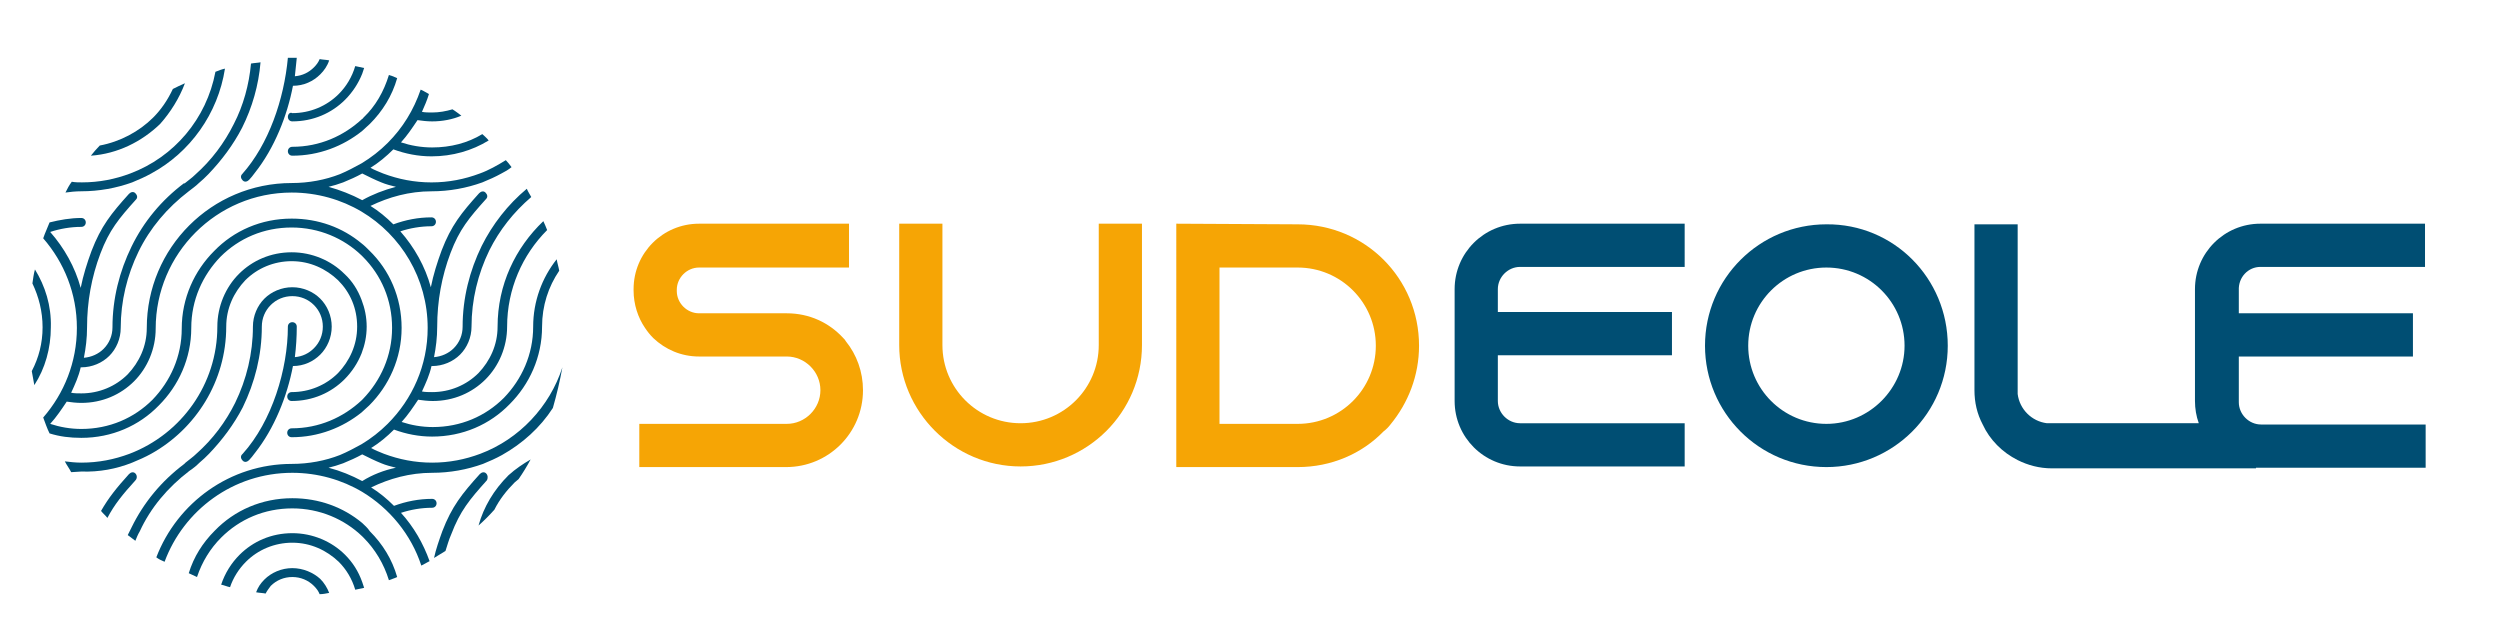
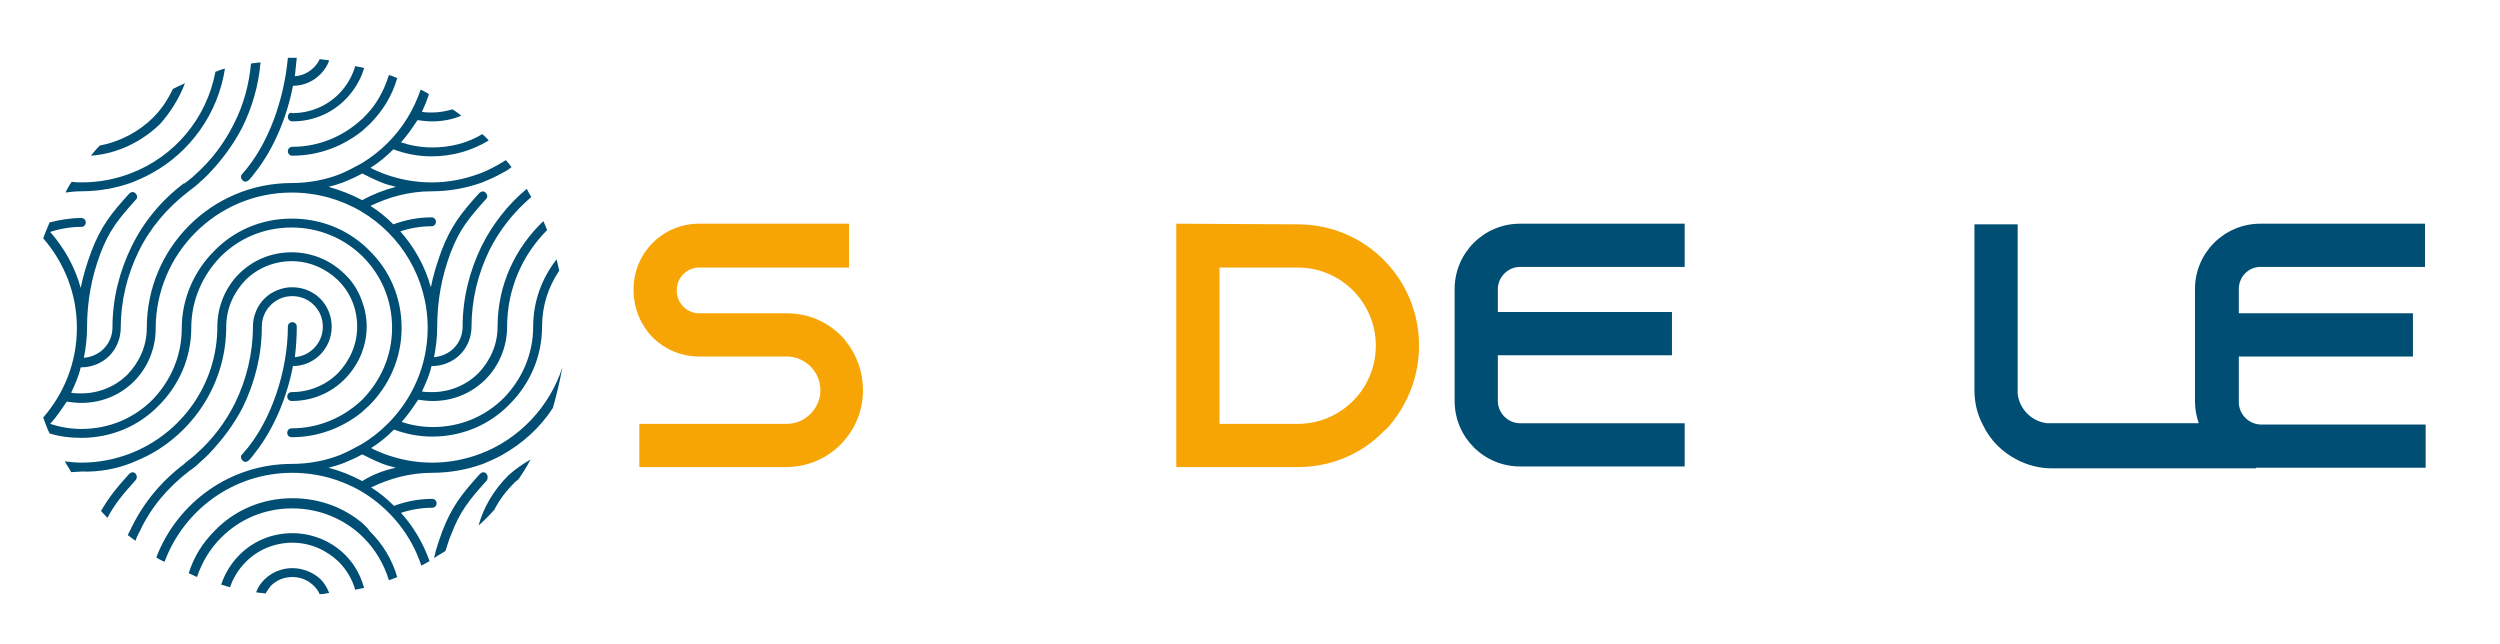
<svg xmlns="http://www.w3.org/2000/svg" version="1.1" x="0px" y="0px" viewBox="0 0 393.4 101.4" style="enable-background:new 0 0 393.4 101.4;" xml:space="preserve">
  <style type="text/css"> .st0{fill:#F6A505;} .st1{fill:#004E73;} .st2{fill-rule:evenodd;clip-rule:evenodd;fill:#004E73;} .st3{fill:none;} </style>
  <g id="logo">
    <g>
      <path class="st0" d="M100.7,66.7h23.1c2.9,0,5.3-2.4,5.3-5.3c0-2.9-2.4-5.3-5.3-5.3H110c-2.8,0-5.3-1.1-7.2-2.9 c-0.5-0.5-0.9-1-1.3-1.6c-1.1-1.6-1.8-3.7-1.8-5.9v-0.2c0-5.7,4.6-10.3,10.3-10.3h23.6v6.9H110c-1.9,0-3.5,1.6-3.5,3.5v0.2 c0,1.9,1.6,3.5,3.5,3.5h13.8c3.6,0,6.7,1.5,8.9,3.9c0.2,0.2,0.3,0.3,0.4,0.5c1.7,2.1,2.7,4.8,2.7,7.7c0,6.7-5.4,12.1-12.1,12.1 h-23.1V66.7z" />
-       <path class="st0" d="M179.7,35.2v19.1c0,10.6-8.6,19.1-19.1,19.1s-19.1-8.6-19.1-19.1V35.2h6.8v19.1c0,6.8,5.5,12.3,12.3,12.3 c6.8,0,12.3-5.5,12.3-12.3V35.2H179.7z" />
      <path class="st0" d="M204.2,35.3c10.6,0,19.1,8.5,19.1,19.1c0,4.7-1.7,9-4.5,12.4c-0.3,0.4-0.7,0.8-1.1,1.1 c-3.4,3.5-8.2,5.6-13.5,5.6h-19.1V35.2L204.2,35.3z M191.9,66.7h12.3c6.8,0,12.3-5.5,12.3-12.3s-5.5-12.3-12.3-12.3h-12.3V66.7z" />
      <path class="st1" d="M235.7,45.5v3.6h27.4v6.8h-27.4v7.2c0,1.9,1.6,3.5,3.5,3.5h25.9v6.8h-25.9c-5.7,0-10.3-4.6-10.3-10.3V45.5 c0-5.7,4.6-10.3,10.3-10.3h25.9V42h-25.9C237.3,42,235.7,43.6,235.7,45.5z" />
-       <path class="st1" d="M306.5,54.4c0,10.6-8.6,19.1-19.1,19.1c-10.6,0-19.1-8.6-19.1-19.1c0-10.6,8.6-19.1,19.1-19.1 C298,35.2,306.5,43.8,306.5,54.4z M299.7,54.4c0-6.8-5.5-12.3-12.3-12.3c-6.8,0-12.3,5.5-12.3,12.3s5.5,12.3,12.3,12.3 C294.2,66.7,299.7,61.1,299.7,54.4z" />
      <path class="st1" d="M355.7,42h25.9v-6.8h-25.9c-5.7,0-10.3,4.6-10.3,10.3v17.6c0,1.2,0.2,2.4,0.6,3.5l-23.9,0 c-2.4-0.3-4.3-2.2-4.6-4.6V35.3h-6.8v26.1c0,1.9,0.4,3.7,1.3,5.4c1.1,2.4,3.1,4.4,5.5,5.6c1.6,0.8,3.4,1.3,5.4,1.3h32.1v-0.1 c0.3,0,0.5,0,0.8,0h25.9v-6.8h-25.9c-1.9,0-3.5-1.6-3.5-3.5v-7.2h27.4v-6.8h-27.4v-3.6C352.2,43.6,353.8,42,355.7,42z" />
      <g>
        <path class="st2" d="M46,89.4c-1.7,0-3.3,0.7-4.4,1.8c-0.6,0.6-1,1.2-1.3,2c0.5,0.1,1,0.1,1.5,0.2c0.2-0.4,0.5-0.8,0.8-1.2 c0.9-0.9,2.1-1.4,3.4-1.4c1.3,0,2.5,0.5,3.4,1.4c0.4,0.4,0.7,0.8,0.9,1.3c0.5,0,1-0.1,1.5-0.2c-0.3-0.8-0.8-1.6-1.4-2.2 C49.3,90.1,47.7,89.4,46,89.4z" />
        <path class="st2" d="M57,18.7c-2.9,2.7-6.7,4.4-11,4.4c-0.4,0-0.7,0.3-0.7,0.7c0,0.4,0.3,0.7,0.7,0.7c4.2,0,8-1.5,11-3.9 c0.4-0.4,0.8-0.7,1.2-1.1c2-2,3.5-4.4,4.3-7.2c-0.4-0.2-0.9-0.4-1.3-0.5c-0.8,2.6-2.1,4.9-4,6.7C57.1,18.6,57.1,18.7,57,18.7z" />
        <path class="st2" d="M45.3,18.4c0,0.4,0.3,0.7,0.7,0.7c3.3,0,6.2-1.3,8.3-3.4c1.2-1.2,2.1-2.6,2.7-4.1c0.1-0.3,0.2-0.6,0.3-0.9 c-0.5-0.1-0.9-0.2-1.4-0.3c-0.5,1.7-1.4,3.2-2.6,4.4c-1.9,1.9-4.5,3-7.3,3C45.6,17.6,45.3,18,45.3,18.4z" />
        <path class="st2" d="M29.1,13.1c-0.7,0.3-1.3,0.6-1.9,0.9c-0.8,1.7-1.8,3.2-3.1,4.5c-2.2,2.2-5.2,3.8-8.4,4.4 c-0.5,0.5-1,1.1-1.4,1.6c4.2-0.3,8-2.2,10.9-5C26.8,17.7,28.2,15.5,29.1,13.1z" />
        <path class="st2" d="M38.1,27.4c-0.3,0.3-0.2,0.7,0.1,1c0.3,0.3,0.7,0.2,1-0.1c0.3-0.3,0.6-0.7,0.9-1.1h0c3.1-3.9,5.1-9,6-13.7 c1.7,0,3.2-0.7,4.3-1.8c0.6-0.6,1.1-1.3,1.4-2.2c-0.5-0.1-1-0.1-1.5-0.2c-0.2,0.5-0.5,0.9-0.9,1.3c-0.8,0.8-1.8,1.3-3,1.4 c0.1-0.9,0.2-1.9,0.3-2.9c-0.5,0-1,0-1.4,0C44.7,15.6,42.3,22.7,38.1,27.4L38.1,27.4z" />
        <path class="st2" d="M54.3,87.3c-2.1-2.1-5.1-3.4-8.3-3.4c-3.3,0-6.2,1.3-8.3,3.4c-1.3,1.3-2.3,2.9-2.9,4.7 c0.5,0.1,0.9,0.3,1.4,0.4c0.5-1.5,1.4-2.9,2.5-4c1.9-1.9,4.5-3,7.3-3c2.9,0,5.4,1.2,7.3,3c1.2,1.2,2.1,2.7,2.6,4.4 c0.5-0.1,0.9-0.2,1.4-0.3c-0.1-0.3-0.2-0.6-0.3-0.9C56.4,89.9,55.5,88.5,54.3,87.3z" />
        <path class="st2" d="M12.8,30.1c2.8,0,5.5-0.5,8-1.4h0c1-0.4,2.1-0.9,3-1.4h0c6.1-3.3,10.5-9.4,11.6-16.5c-0.5,0.1-1,0.3-1.5,0.5 c-1.4,7.4-6.5,13.4-13.4,16h0c-2.4,0.9-4.9,1.4-7.6,1.4c-0.5,0-1.1,0-1.6-0.1c-0.4,0.5-0.7,1.1-1,1.7 C11,30.2,11.9,30.1,12.8,30.1L12.8,30.1z" />
        <path class="st2" d="M29.8,74.1L29.8,74.1c0.6-0.4,1.1-0.8,1.6-1.3c0.5-0.4,1-0.9,1.5-1.4h0c2.1-2.2,3.9-4.6,5.3-7.3 c1.9-3.9,3-8.2,3-12.7c0-1.3,0.5-2.5,1.4-3.4c0.9-0.9,2.1-1.4,3.4-1.4c1.3,0,2.5,0.5,3.4,1.4c0.9,0.9,1.4,2.1,1.4,3.4 c0,1.3-0.5,2.5-1.4,3.4c-0.8,0.8-1.8,1.3-3,1.4c0.2-1.6,0.3-3.2,0.3-4.8c0-0.4-0.3-0.7-0.7-0.7c-0.4,0-0.7,0.3-0.7,0.7 c0,6.7-2.5,14.9-7.1,20l-0.1,0.1c-0.3,0.3-0.2,0.7,0.1,1c0.3,0.3,0.7,0.2,1-0.1c0.3-0.3,0.6-0.7,0.9-1.1h0c3.1-3.9,5.1-9,6-13.7 c1.7,0,3.2-0.7,4.3-1.8c1.1-1.1,1.8-2.7,1.8-4.4c0-1.7-0.7-3.3-1.8-4.4c-1.1-1.1-2.7-1.8-4.4-1.8c-1.7,0-3.3,0.7-4.4,1.8 c-1.1,1.1-1.8,2.7-1.8,4.4c0,4.2-1,8.3-2.8,12c-1.5,3-3.5,5.7-6.1,8h0c-0.5,0.5-1.1,0.9-1.7,1.4L29,73l0,0 c-3.6,2.7-6.4,6.1-8.3,10c-0.2,0.4-0.4,0.8-0.6,1.2c0.4,0.3,0.8,0.6,1.2,0.9c0.2-0.5,0.4-1,0.7-1.5 C23.7,79.9,26.4,76.7,29.8,74.1z" />
-         <path class="st2" d="M5.5,42.4c-0.2,0.7-0.3,1.5-0.4,2.2c1,2.1,1.6,4.4,1.6,6.9S6.1,56.3,5,58.4c0.1,0.7,0.3,1.5,0.4,2.2 c1.7-2.6,2.6-5.8,2.6-9.1C8.1,48.1,7.1,45,5.5,42.4z" />
        <path class="st2" d="M75.6,71.4L75.6,71.4c-2.4,0.9-4.9,1.4-7.6,1.4c-2.7,0-5.2-0.5-7.6-1.4h0c-0.7-0.3-1.3-0.5-2-0.9 c1.3-0.8,2.5-1.8,3.6-2.9c1.9,0.7,3.9,1.1,6,1.1c4.8,0,9.1-1.9,12.2-5.1c3.1-3.1,5.1-7.4,5.1-12.2v0v0h0c0-3.3,1-6.3,2.7-8.8 c-0.1-0.6-0.3-1.2-0.4-1.8c-2.3,2.9-3.7,6.6-3.7,10.6l0,0v0c0,4.4-1.8,8.3-4.6,11.2c-2.9,2.9-6.8,4.6-11.2,4.6 c-1.7,0-3.4-0.3-4.9-0.8c1-1.1,1.8-2.3,2.6-3.5c0.7,0.1,1.5,0.2,2.3,0.2c3.3,0,6.2-1.3,8.3-3.4c2.1-2.1,3.4-5.1,3.4-8.3 c0-5.9,2.4-11.3,6.3-15.2c-0.2-0.5-0.4-1-0.6-1.4c-4.4,4.2-7.2,10-7.2,16.6l0,0c0,2.9-1.2,5.4-3,7.3c-1.9,1.9-4.5,3-7.3,3 c-0.5,0-1.1,0-1.6-0.1c0.6-1.3,1.2-2.6,1.5-4l0.1,0c1.7,0,3.3-0.7,4.4-1.8c1.1-1.1,1.8-2.7,1.8-4.4c0-4.2,1-8.3,2.8-12 c1.6-3.2,3.8-6,6.6-8.4c-0.2-0.4-0.5-0.8-0.7-1.3c-3,2.5-5.4,5.6-7.1,9c-1.9,3.9-3,8.2-3,12.7c0,1.3-0.5,2.5-1.4,3.4 c-0.8,0.8-1.9,1.3-3.1,1.4c0.3-1.5,0.5-3.1,0.5-4.8c0-4,0.7-7.9,2.1-11.6c1.4-3.7,2.9-5.5,5.6-8.5c0.3-0.3,0.2-0.7-0.1-1 c-0.3-0.3-0.7-0.2-1,0.1c-2.8,3.1-4.4,5.1-5.9,9c-0.7,1.9-1.3,3.8-1.7,5.8l0,0c-0.9-3.3-2.6-6.3-4.8-8.8c1.5-0.5,3.2-0.8,4.9-0.8 c0.4,0,0.7-0.3,0.7-0.7c0-0.4-0.3-0.7-0.7-0.7c-2.1,0-4.1,0.4-6,1.1c-1.1-1.1-2.3-2.1-3.6-2.9c2.9-1.4,6.1-2.3,9.6-2.3l0,0 c2.8,0,5.5-0.5,8-1.4h0c1-0.4,2.1-0.9,3-1.4h0c0.6-0.3,1.1-0.6,1.6-1c-0.3-0.4-0.6-0.8-0.9-1.1c-1.3,0.8-2.7,1.6-4.1,2.1h0 c-2.4,0.9-4.9,1.4-7.6,1.4c-2.7,0-5.2-0.5-7.6-1.4h0c-0.7-0.3-1.3-0.5-2-0.9c1.3-0.8,2.5-1.8,3.6-2.9c1.9,0.7,3.9,1.1,6,1.1 c3.3,0,6.4-0.9,9-2.5c-0.3-0.4-0.7-0.7-1-1c-2.3,1.4-5,2.1-7.9,2.1c-1.7,0-3.4-0.3-4.9-0.8c1-1.1,1.8-2.3,2.6-3.5 c0.7,0.1,1.5,0.2,2.3,0.2c1.6,0,3.2-0.3,4.6-0.9c-0.4-0.3-0.9-0.7-1.4-1c-1,0.3-2.1,0.5-3.2,0.5c-0.5,0-1.1,0-1.6-0.1 c0.4-0.9,0.8-1.8,1.1-2.8c-0.4-0.2-0.8-0.5-1.3-0.7c-1.1,3.2-2.8,6-5.2,8.4c-1.2,1.2-2.6,2.3-4.1,3.2c-1.1,0.6-2.2,1.2-3.4,1.7h0 c-2.3,0.9-4.9,1.4-7.6,1.4l0,0h0c-12.6,0-22.8,10.2-22.8,22.8l0,0c0,2.9-1.2,5.4-3,7.3c-1.9,1.9-4.5,3-7.3,3 c-0.5,0-1.1,0-1.6-0.1c0.6-1.3,1.2-2.6,1.5-4l0.1,0c1.7,0,3.3-0.7,4.4-1.8c1.1-1.1,1.8-2.7,1.8-4.4c0-4.2,1-8.3,2.8-12 c1.8-3.7,4.5-6.9,7.9-9.5l0,0c0.5-0.4,1.1-0.8,1.6-1.3c0.5-0.4,1-0.9,1.5-1.4h0c2.1-2.2,3.9-4.6,5.3-7.3 c1.6-3.2,2.6-6.7,2.9-10.3c-0.5,0.1-1,0.1-1.5,0.2c-0.3,3.3-1.2,6.6-2.7,9.5c-1.5,3-3.5,5.7-6.1,8h0c-0.5,0.5-1.1,0.9-1.7,1.4 L29,28.8l0,0c-3.6,2.7-6.4,6.1-8.3,10c-1.9,3.9-3,8.2-3,12.7c0,1.3-0.5,2.5-1.4,3.4c-0.8,0.8-1.9,1.3-3.1,1.4 c0.3-1.5,0.5-3.1,0.5-4.8c0-4,0.7-7.9,2.1-11.6c1.4-3.7,2.9-5.5,5.6-8.5c0.3-0.3,0.2-0.7-0.1-1c-0.3-0.3-0.7-0.2-1,0.1 c-2.8,3.1-4.4,5.1-5.9,9c-0.7,1.9-1.3,3.8-1.7,5.8l0,0c-0.9-3.3-2.6-6.3-4.8-8.8c1.5-0.5,3.2-0.8,4.9-0.8c0.4,0,0.7-0.3,0.7-0.7 c0-0.4-0.3-0.7-0.7-0.7c-1.7,0-3.4,0.3-5,0.7c-0.3,0.8-0.7,1.6-1,2.5c3.3,3.8,5.3,8.7,5.3,14.1c0,5.4-2,10.3-5.3,14.1 c0.3,0.8,0.6,1.7,1,2.5c1.6,0.5,3.2,0.7,5,0.7c4.8,0,9.1-1.9,12.2-5.1c3.1-3.1,5.1-7.4,5.1-12.2v0v0h0c0-4.4,1.8-8.3,4.6-11.2 c2.9-2.9,6.8-4.6,11.2-4.6c4.3,0,8.2,1.7,11,4.4c0.1,0.1,0.1,0.1,0.2,0.2c2.9,2.9,4.6,6.8,4.6,11.2c0,4.4-1.8,8.3-4.6,11.2 c-0.1,0.1-0.1,0.1-0.2,0.2c-2.9,2.7-6.7,4.4-11,4.4c-0.4,0-0.7,0.3-0.7,0.7c0,0.4,0.3,0.7,0.7,0.7c4.2,0,8-1.5,11-3.9 c0.4-0.4,0.8-0.7,1.2-1.1c3.1-3.1,5.1-7.4,5.1-12.2c0-4.8-1.9-9.1-5.1-12.2c-0.4-0.4-0.8-0.8-1.2-1.1c-3-2.5-6.8-3.9-11-3.9 c-4.8,0-9.1,1.9-12.2,5.1c-3.1,3.1-5.1,7.4-5.1,12.2l0,0v0c0,4.4-1.8,8.3-4.6,11.2c-2.9,2.9-6.8,4.6-11.2,4.6 c-1.7,0-3.4-0.3-4.9-0.8c1-1.1,1.8-2.3,2.6-3.5c0.7,0.1,1.5,0.2,2.3,0.2c3.3,0,6.2-1.3,8.3-3.4c2.1-2.1,3.4-5.1,3.4-8.3 c0-11.8,9.6-21.4,21.4-21.4c4,0,7.8,1.1,11,3c6.2,3.7,10.4,10.5,10.4,18.3c0,5.9-2.4,11.2-6.3,15.1c-1.2,1.2-2.6,2.3-4.1,3.2 c-1.1,0.6-2.2,1.2-3.4,1.7h0c-2.3,0.9-4.9,1.4-7.6,1.4l0,0h0c-9.7,0-18,6.1-21.3,14.7c0.4,0.3,0.8,0.5,1.3,0.7 c3-8.1,10.8-14,20.1-14c4,0,7.8,1.1,11,3c4.3,2.6,7.7,6.7,9.3,11.6c0.4-0.2,0.9-0.5,1.3-0.7c-1-2.8-2.5-5.4-4.5-7.6 c1.5-0.5,3.2-0.8,4.9-0.8c0.4,0,0.7-0.3,0.7-0.7c0-0.4-0.3-0.7-0.7-0.7c-2.1,0-4.1,0.4-6,1.1c-1.1-1.1-2.3-2.1-3.6-2.9 c2.9-1.4,6.1-2.3,9.6-2.3l0,0c2.8,0,5.5-0.5,8-1.4h0c1-0.4,2.1-0.9,3-1.4h0c3.2-1.8,6-4.3,8-7.4c0.6-2.1,1.1-4.2,1.5-6.4 C86.5,64,81.7,69.1,75.6,71.4z M51.7,29.4c0.8-0.2,1.5-0.4,2.3-0.7h0c1-0.4,2.1-0.9,3-1.4l0,0h0h0c1,0.5,2,1,3,1.4h0 c0.7,0.3,1.5,0.5,2.3,0.7c-1.9,0.5-3.7,1.2-5.3,2.1C55.3,30.6,53.5,29.9,51.7,29.4z M57,75.7c-1.7-0.9-3.4-1.6-5.3-2.1 c0.8-0.2,1.5-0.4,2.3-0.7h0c1-0.4,2.1-0.9,3-1.4l0,0h0h0c1,0.5,2,1,3,1.4h0c0.7,0.3,1.5,0.5,2.3,0.7C60.4,74,58.6,74.7,57,75.7z" />
        <path class="st2" d="M20.8,72.8c1-0.4,2.1-0.9,3-1.4h0c7-3.9,11.8-11.4,11.8-20l0,0c0-2.9,1.2-5.4,3-7.3c1.9-1.9,4.5-3,7.3-3 c2.9,0,5.4,1.2,7.3,3c1.9,1.9,3,4.4,3,7.3c0,2.9-1.2,5.4-3,7.3c-1.9,1.9-4.5,3-7.3,3c-0.4,0-0.7,0.3-0.7,0.7 c0,0.4,0.3,0.7,0.7,0.7c3.3,0,6.2-1.3,8.3-3.4c1.2-1.2,2.1-2.6,2.7-4.1c0.5-1.3,0.8-2.7,0.8-4.2c0-1.5-0.3-2.9-0.8-4.2 c-0.6-1.6-1.5-3-2.7-4.1c-2.1-2.1-5.1-3.4-8.3-3.4c-3.3,0-6.2,1.3-8.3,3.4c-2.1,2.1-3.4,5.1-3.4,8.3c0,9.1-5.7,16.9-13.8,20h0 c-2.4,0.9-4.9,1.4-7.6,1.4c-0.9,0-1.8-0.1-2.6-0.2c0.3,0.6,0.7,1.1,1,1.7c0.5,0,1.1-0.1,1.6-0.1l0,0 C15.6,74.3,18.3,73.8,20.8,72.8L20.8,72.8z" />
        <path class="st2" d="M57,82.3c-3-2.5-6.8-3.9-11-3.9c-4.8,0-9.1,1.9-12.2,5.1c-1.9,1.9-3.3,4.1-4.1,6.7c0.4,0.2,0.9,0.4,1.3,0.6 c0.8-2.4,2.1-4.5,3.8-6.2c2.9-2.9,6.8-4.6,11.2-4.6c4.3,0,8.2,1.7,11,4.4c0.1,0.1,0.1,0.1,0.2,0.2c1.8,1.8,3.2,4.1,4,6.7 c0.5-0.2,0.9-0.3,1.3-0.5c-0.8-2.8-2.3-5.2-4.3-7.2C57.8,83,57.4,82.7,57,82.3z" />
        <path class="st2" d="M21.3,74.5c-0.3-0.3-0.7-0.2-1,0.1c-1.9,2.1-3.2,3.7-4.4,5.8c0.3,0.4,0.7,0.7,1,1.1c1.1-2.1,2.4-3.7,4.4-5.9 C21.6,75.3,21.6,74.8,21.3,74.5z" />
        <path class="st2" d="M76.5,74.5c-0.3-0.3-0.7-0.2-1,0.1c-2.8,3.1-4.4,5.1-5.9,9c-0.5,1.4-1,2.8-1.3,4.2c0.6-0.4,1.2-0.7,1.8-1.1 c0.3-0.9,0.5-1.7,0.9-2.6c1.4-3.7,2.9-5.5,5.6-8.5C76.8,75.3,76.8,74.8,76.5,74.5z" />
        <path class="st2" d="M75.3,82.7c0.9-0.8,1.7-1.6,2.5-2.5c0.8-1.6,1.9-3,3.2-4.3c0.2-0.2,0.4-0.3,0.6-0.5c0.7-1,1.3-2,1.9-3.1 c-1.2,0.7-2.4,1.5-3.5,2.5C77.7,77.1,76.1,79.8,75.3,82.7z" />
      </g>
    </g>
  </g>
  <g id="zone_d_exclusion">
    <rect x="0" y="146.8" class="st3" width="19.2" height="19.2" />
    <rect x="300.1" y="146.8" class="st3" width="19.2" height="19.2" />
    <rect x="0" y="-9.6" class="st3" width="19.2" height="19.2" />
    <rect x="300.1" y="-9.6" class="st3" width="19.2" height="19.2" />
  </g>
</svg>